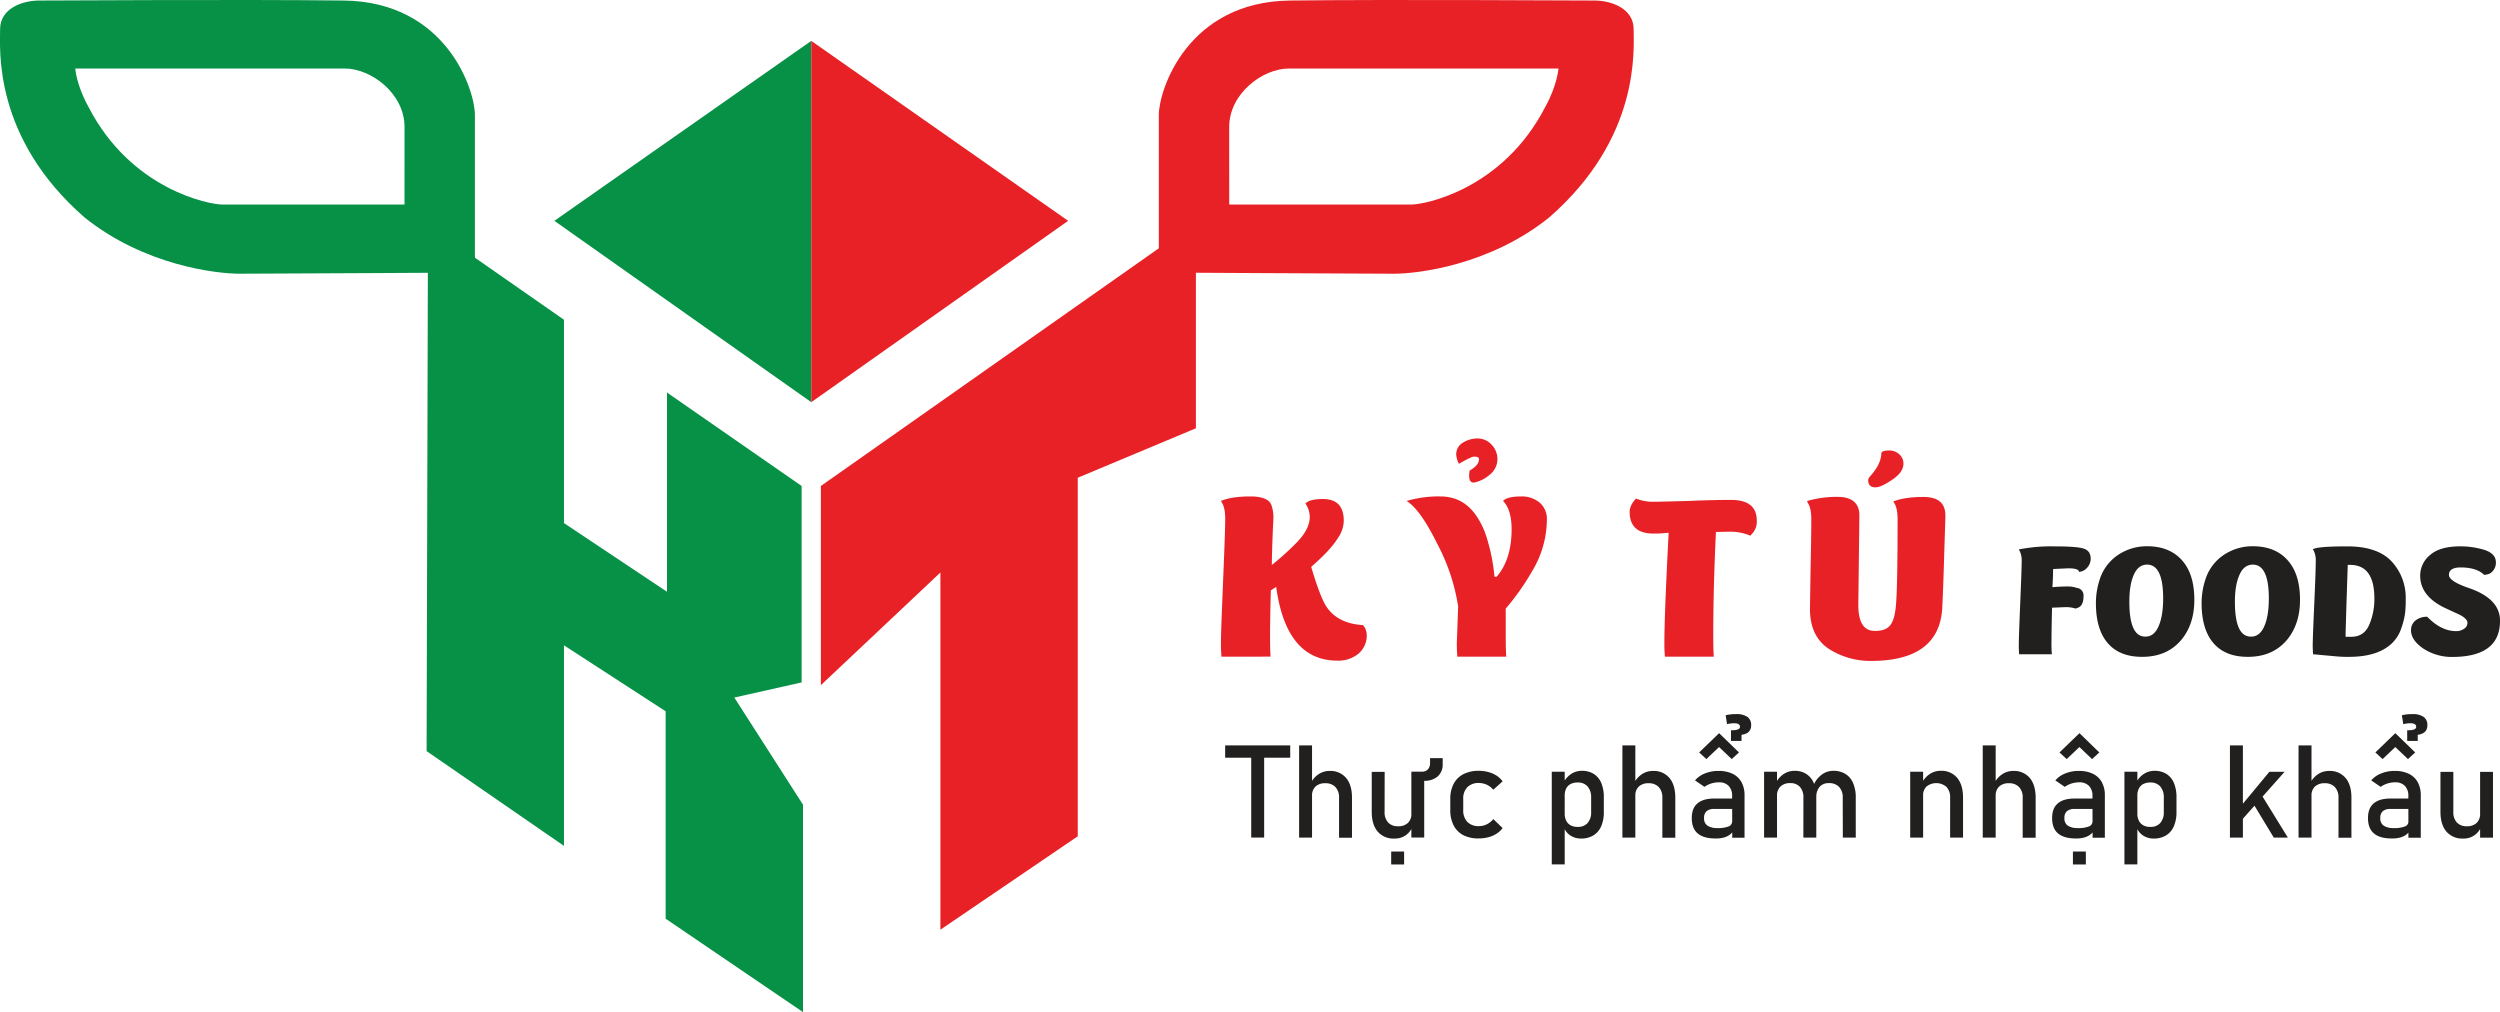
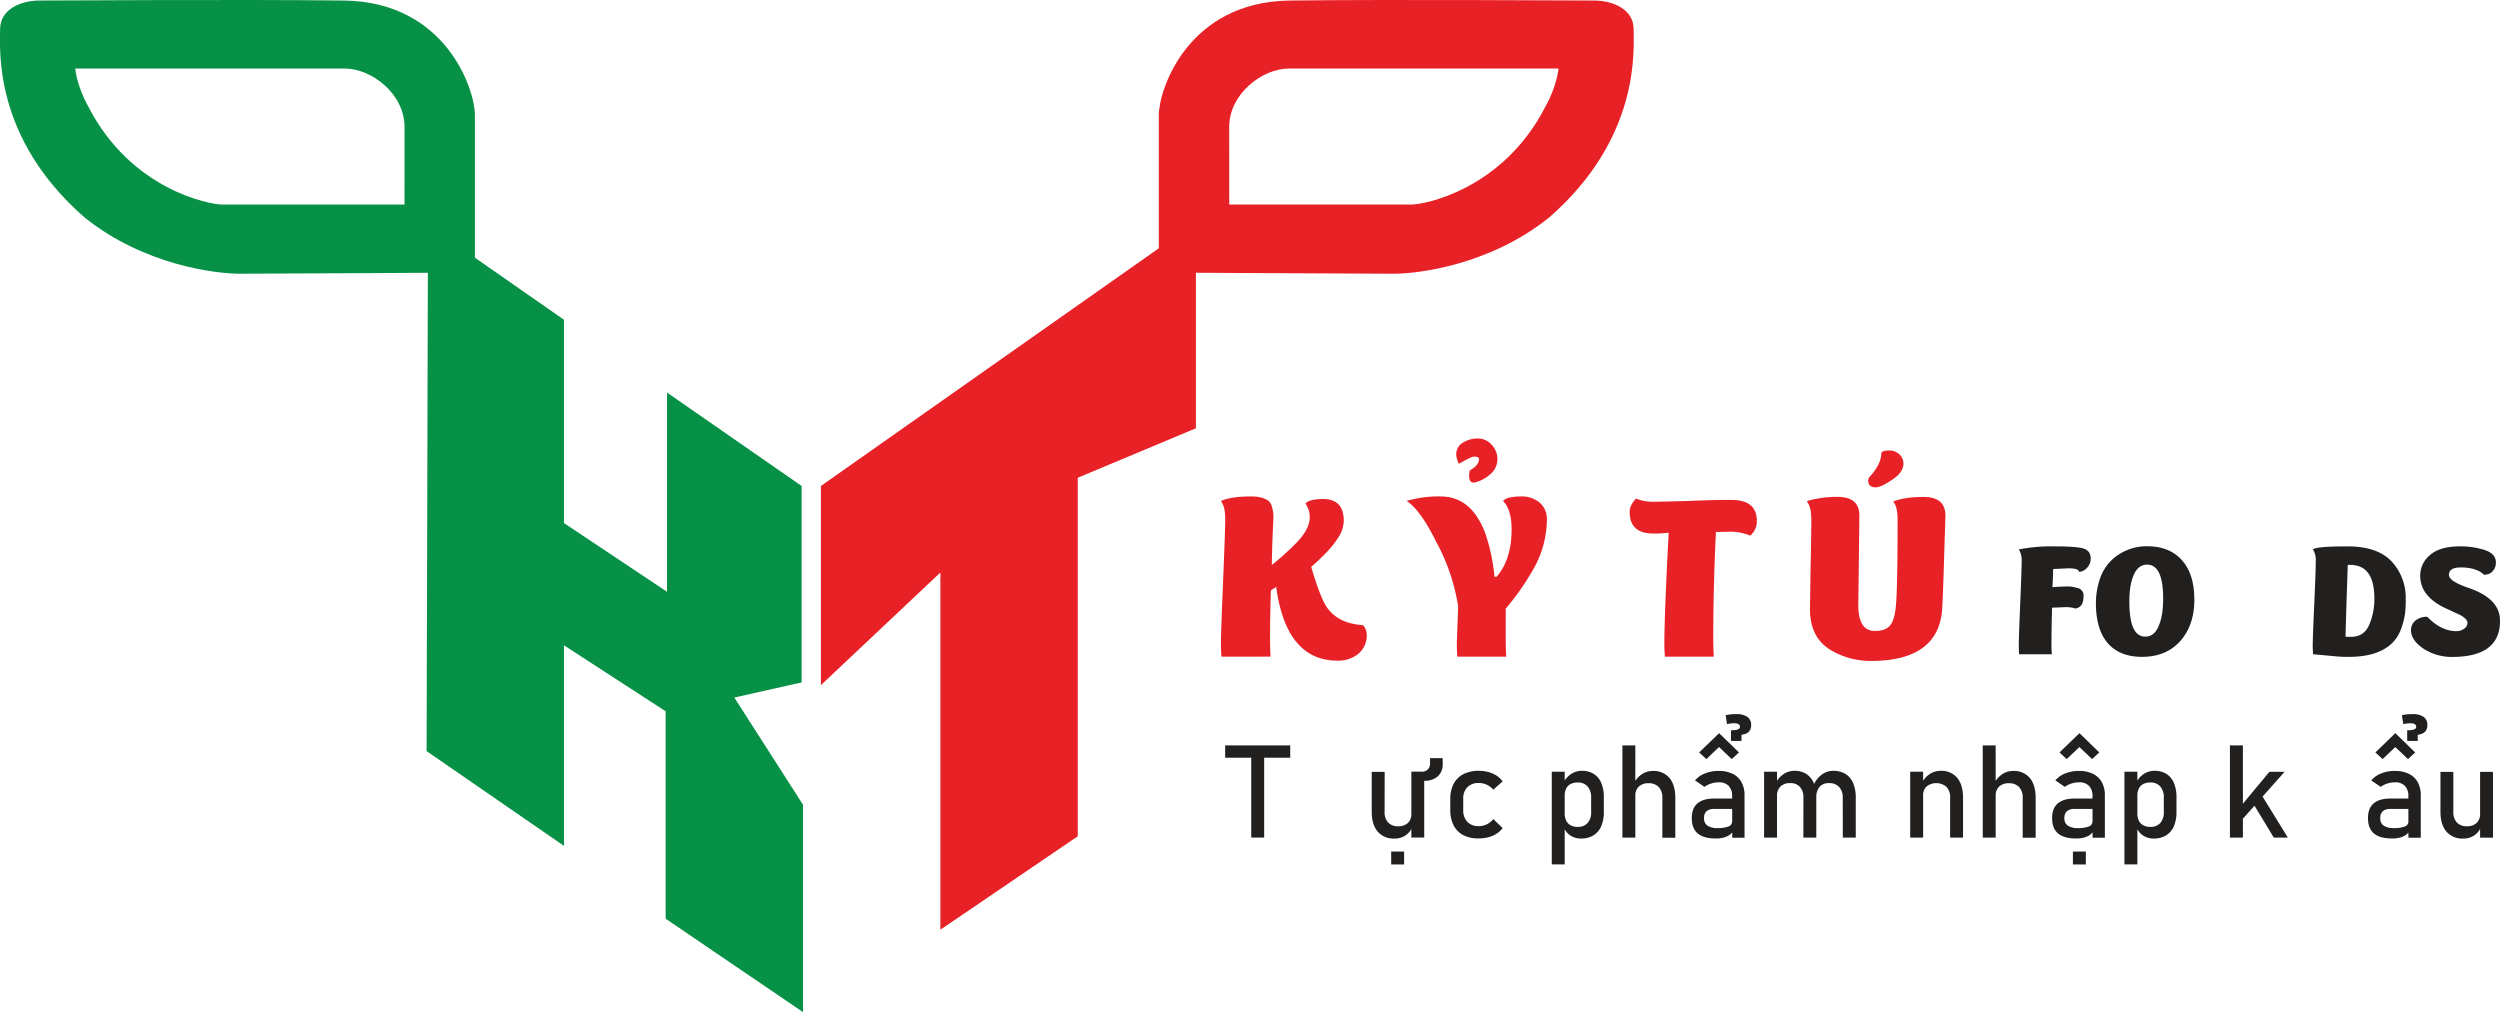
<svg xmlns="http://www.w3.org/2000/svg" id="Layer_1" data-name="Layer 1" viewBox="0 0 1001.34 405.39">
  <defs>
    <style>.cls-1{fill:#079146;}.cls-2{fill:#e82127;}.cls-3{fill:#221f1f;}</style>
  </defs>
  <path class="cls-1" d="M1478,918.86c-41.09-.48-114.68,0-121.85,0s-15.76,3.35-15.76,11.47-2.87,43.48,33.92,75.5c23.89,19.11,52.56,22.46,62.12,22.46s94.14-.48,94.14-.48V964.73C1530.59,954.7,1519.12,919.34,1478,918.86Zm24.37,81.71h-73.11c-4.77,0-36.31-5.73-53.51-39.18-4.78-8.6-5.26-15.29-5.26-15.29h108c10.51,0,23.89,10,23.89,23.41Z" transform="translate(-1340.35 -918.65)" />
  <path class="cls-2" d="M1804.5,964.73v63.08s84.57.48,94.13.48,38.23-3.35,62.12-22.46c36.79-32,33.93-67.38,33.93-75.5s-8.6-11.47-15.77-11.47-80.76-.48-121.85,0S1804.5,954.7,1804.5,964.73Zm28.19,4.78c0-13.38,13.38-23.41,23.89-23.41h108s-.48,6.69-5.25,15.29c-17.21,33.45-48.74,39.18-53.52,39.18h-73.11Z" transform="translate(-1340.35 -918.65)" />
  <polygon class="cls-1" points="171.42 90.11 225.89 128.07 225.89 209.51 267.16 237.02 267.16 157.23 321.08 194.65 321.08 273.33 294.12 279.39 321.63 322.31 321.63 405.39 266.61 367.97 266.61 284.89 225.89 258.48 225.89 338.81 170.87 300.85 171.42 90.11" />
  <polygon class="cls-2" points="328.79 194.65 328.79 274.43 376.66 229.31 376.66 372.38 431.68 334.96 431.68 191.35 479 171.54 479 89 328.79 194.65" />
-   <polygon class="cls-1" points="222.04 88.45 324.94 161.09 324.94 16.37 222.04 88.45" />
-   <polygon class="cls-2" points="427.83 88.45 324.94 161.09 324.94 16.37 427.83 88.45" />
  <path class="cls-3" d="M2149.09,1180.7c-.07-.65-.14-2-.14-3.75,0-2.23.21-7.77.57-16.63s.58-14.4.58-16.78a8.53,8.53,0,0,0-.86-4.32l-.29-.5a67.19,67.19,0,0,1,14.33-1.23c5.83,0,9.72.29,11.59.87s2.88,1.87,2.88,4.1a5.43,5.43,0,0,1-1.44,3.6,4.79,4.79,0,0,1-3.24,1.66c0-.94-1.44-1.44-4.32-1.44l-6.05.28-.07,3.17c-.07,1.73-.14,3.1-.22,4.11,2.38-.22,4.54-.29,6.48-.29a11.16,11.16,0,0,1,3.32.58,3,3,0,0,1,2.66,3.31c0,2.59-.79,4.17-2.38,4.68l-.79.29a12.41,12.41,0,0,0-4.1-.58l-5.33.22c-.14,5.83-.22,10.15-.22,13.1a45.9,45.9,0,0,0,.15,5.55Z" transform="translate(-1340.35 -918.65)" />
  <path class="cls-3" d="M2214.26,1143c3.38,3.74,5,9.07,5,15.91,0,6.34-1.66,11.59-5,15.77-3.82,4.68-9.08,7.06-15.92,7.06-6,0-10.51-1.8-13.68-5.4s-4.82-9-4.82-16a30.09,30.09,0,0,1,2.09-11.16,18.62,18.62,0,0,1,6.91-8.35,20.72,20.72,0,0,1,11.73-3.39C2206.41,1137.49,2211,1139.36,2214.26,1143Zm-9.37,26.57c1.23-2.67,1.88-6.41,1.88-11.24,0-9-2.16-13.53-6.41-13.53-2.23,0-4,1.22-5.19,3.74-1.29,2.67-1.94,6.34-1.94,11.09,0,9.36,2.09,14,6.34,14C2201.87,1173.71,2203.67,1172.34,2204.89,1169.61Z" transform="translate(-1340.35 -918.65)" />
-   <path class="cls-3" d="M2256.59,1143c3.38,3.74,5,9.07,5,15.91,0,6.34-1.66,11.59-5,15.77-3.82,4.68-9.07,7.06-15.91,7.06-6,0-10.52-1.8-13.68-5.4s-4.83-9-4.83-16a30.09,30.09,0,0,1,2.09-11.16,18.68,18.68,0,0,1,6.91-8.35,20.75,20.75,0,0,1,11.74-3.39C2248.74,1137.49,2253.35,1139.36,2256.59,1143Zm-9.36,26.57c1.22-2.67,1.87-6.41,1.87-11.24,0-9-2.16-13.53-6.41-13.53-2.23,0-4,1.22-5.18,3.74-1.3,2.67-2,6.34-2,11.09,0,9.36,2.09,14,6.34,14C2244.2,1173.71,2246,1172.34,2247.23,1169.61Z" transform="translate(-1340.35 -918.65)" />
  <path class="cls-3" d="M2275.45,1181.49l-8.64-.79c-.07-1.23-.14-2.52-.14-3.75.07-3.53.29-9.14.65-16.92.36-8.28.57-13.83.57-16.49a8.6,8.6,0,0,0-.86-4.39l-.29-.43c.79-.8,5.4-1.23,13.82-1.23s14.62,2.23,18.37,6.77a21.32,21.32,0,0,1,5,14.19,46.82,46.82,0,0,1-.28,6,31.2,31.2,0,0,1-1.59,6.12,14.88,14.88,0,0,1-3.6,5.69c-3.81,3.68-9.58,5.48-17.21,5.48C2279.48,1181.78,2277.54,1181.7,2275.45,1181.49Zm6.19-36.58h-.93c-.58,17.28-.87,26.86-.87,28.8h2.24c3.6,0,6.05-1.73,7.41-5.26a26.06,26.06,0,0,0,1.88-10.08C2291.37,1149.37,2288.13,1144.91,2281.64,1144.91Z" transform="translate(-1340.35 -918.65)" />
  <path class="cls-3" d="M2328.44,1153.91c8.86,2.88,13.33,7.34,13.25,13.46,0,9.58-6.4,14.41-19.15,14.41a20.77,20.77,0,0,1-11.38-3.24c-3.38-2.24-5.11-4.76-5.11-7.42a4.89,4.89,0,0,1,1.87-4,7.33,7.33,0,0,1,4.61-1.44l.29.29c3.67,3.67,7.42,5.47,11.3,5.47a5.27,5.27,0,0,0,3.17-.94,2.79,2.79,0,0,0,1.37-2.37c0-1.08-1-2.09-2.95-3.17l-6.48-3q-9.51-4.74-9.51-12.74a10.64,10.64,0,0,1,3.89-8.21c2.67-2.38,6.7-3.53,12.17-3.53a32.62,32.62,0,0,1,8.71,1.15c3.68.94,5.55,2.67,5.55,5.26a4.94,4.94,0,0,1-1.15,3.38,3.83,3.83,0,0,1-2.31,1.45l-1.22.21c-2-2-5.19-3-9.43-3-3.1,0-4.69,1-4.69,3C2321.24,1150.52,2323.62,1152.18,2328.44,1153.91Z" transform="translate(-1340.35 -918.65)" />
  <path class="cls-2" d="M1829.59,1181.68c-.1-1-.21-2.89-.21-5.56,0-3.32.32-11.56.86-24.72s.85-21.4.85-24.93q0-4.34-1.28-6.42l-.43-.75c2.67-1.17,6.63-1.81,12.09-1.81,3.1,0,5.46.64,7,1.81a4.62,4.62,0,0,1,1.28,2.14,14.64,14.64,0,0,1,.64,5c-.32,6.1-.53,12.31-.64,18.51a107.82,107.82,0,0,0,10.06-9.09c5.45-5.67,6.52-10.81,3.42-15.52,1-1.17,3.32-1.81,7-1.81,5.57,0,8.35,2.88,8.35,8.77a12.58,12.58,0,0,1-2.35,6.85c-2,3.31-5.67,7.17-10.7,11.55,2,6.74,3.74,11.56,5.35,14.66q4.34,8,15.4,8.67a6,6,0,0,1,1.5,3.85,9.53,9.53,0,0,1-3.32,7.6,12.59,12.59,0,0,1-8.45,2.78c-13.59,0-21.83-9.85-24.5-29.53l-2.14,1.39q-.32,11.55-.32,18.29c0,4.18.11,7,.21,8.24Z" transform="translate(-1340.35 -918.65)" />
  <path class="cls-2" d="M1924.07,1181.68c-.1-1-.21-2.89-.21-5.56l.53-14.55a79.25,79.25,0,0,0-8.56-25.47c-4.38-8.88-8.45-14.55-12.09-16.8a45.45,45.45,0,0,1,13.49-1.81c6.31,0,11.23,2.78,14.76,8.23a31.24,31.24,0,0,1,3.75,8,73.81,73.81,0,0,1,3.2,15.94h.86c4-4.6,6-11,6-19,0-5.25-1.17-9.1-3.42-11.35,1-1.17,3.42-1.81,7.17-1.81a11.05,11.05,0,0,1,7.59,2.56,8.56,8.56,0,0,1,2.79,6.74,40.26,40.26,0,0,1-5.67,20.23,99.77,99.77,0,0,1-10.81,15.4v11c0,4.18.11,7,.21,8.24Zm8.67-79.07c0-.75-.64-1.07-1.93-1.07-.85,0-2.88,1-6.1,2.89a9.11,9.11,0,0,1-1.07-3.42,5.35,5.35,0,0,1,2.79-5.14,11.11,11.11,0,0,1,5.67-1.6,7.53,7.53,0,0,1,5.56,2.35,8.27,8.27,0,0,1,2.46,6,7.83,7.83,0,0,1-2.89,6,14.08,14.08,0,0,1-6.42,3.32c-1.82.11-2.35-1.5-1.82-4.81C1931.45,1105.72,1932.74,1104.22,1932.74,1102.61Z" transform="translate(-1340.35 -918.65)" />
  <path class="cls-2" d="M2007.21,1181.68a55.11,55.11,0,0,1-.22-5.56c0-7,.54-21.72,1.72-44.08l-2.68.21c-1.07.11-2.25.11-3.42.11-6.32,0-9.52-2.89-9.52-8.67,0-1.82.85-3.53,2.56-5.35a18,18,0,0,0,6.42,1.29c1.71,0,6.53-.11,14.55-.33,7.17-.32,12.84-.42,17.12-.42q10.27,0,10.27,8.34a7,7,0,0,1-1.92,5.24l-.64.75a21,21,0,0,0-7.92-1.6l-5.89.11c-.74,15.62-1.07,29.53-1.07,41.72,0,4.18.11,7,.22,8.24Z" transform="translate(-1340.35 -918.65)" />
  <path class="cls-2" d="M2098.69,1119.52c2.89-1.18,6.85-1.82,12.09-1.82,5.88,0,8.77,2.46,8.77,7.49,0,1.07-.21,6.85-.53,17.44-.32,11.23-.64,17.87-.75,20-1,13.8-10.49,20.75-28.57,20.75a31,31,0,0,1-15.94-4.28c-5.67-3.31-8.45-8.88-8.45-16.47l.21-14.66c.21-9.52.32-16.69.32-21.29q0-4.34-1.28-6.42l-.43-.75c0-.22,1.07-.54,3.32-1a44.74,44.74,0,0,1,8.77-.86c5.88,0,8.88,2.46,8.88,7.49l-.43,35.84c0,7,2.25,10.38,6.64,10.38,2.88,0,5-.75,6.2-2.35s1.93-4.18,2.25-8.13c.43-5,.64-16.48.64-34.24q0-4.34-1.28-6.42Zm-1.61-20.44a5.89,5.89,0,0,1,3.85,1.39,5.05,5.05,0,0,1,1.83,3.75c0,2.46-1.5,4.6-4.61,6.63-2.89,2-5.13,3-6.63,3-1.93,0-2.89-1-2.89-2.78a2.22,2.22,0,0,1,.75-1.61c2.89-3.21,4.39-6.2,4.49-9.09Q2093.87,1099.08,2097.08,1099.08Z" transform="translate(-1340.35 -918.65)" />
  <path class="cls-3" d="M1831.07,1217.21h26.06v4.93h-26.06Zm10.44,3h5.18v33.91h-5.18Z" transform="translate(-1340.35 -918.65)" />
-   <path class="cls-3" d="M1860.69,1217.21h5.18v36.93h-5.18Zm16,21a6,6,0,0,0-1.45-4.31,5.31,5.31,0,0,0-4.06-1.53,5.48,5.48,0,0,0-3.93,1.32,4.94,4.94,0,0,0-1.38,3.74l-.53-5.08a9.32,9.32,0,0,1,3.18-3.62,7.82,7.82,0,0,1,4.36-1.29,8.18,8.18,0,0,1,6.64,2.81q2.36,2.8,2.35,7.94v16h-5.18Z" transform="translate(-1340.35 -918.65)" />
  <path class="cls-3" d="M1894.93,1243.8a6,6,0,0,0,1.41,4.28,5.15,5.15,0,0,0,4,1.51,5.42,5.42,0,0,0,3.94-1.34,5.1,5.1,0,0,0,1.4-3.84l.35,5.51a7.44,7.44,0,0,1-7.14,4.6,8.34,8.34,0,0,1-6.74-2.8c-1.58-1.88-2.37-4.51-2.37-7.92v-16h5.18Zm2.64,15.93h5.18v5.18h-5.18Zm8.08-32h5.15v26.37h-5.15Zm.15,3.66v-3.66h4.06a3.14,3.14,0,0,0,2.42-.92,3.72,3.72,0,0,0,.86-2.61v-1.88h5.06v2.39a6.29,6.29,0,0,1-2,4.93,8,8,0,0,1-5.54,1.75Z" transform="translate(-1340.35 -918.65)" />
  <path class="cls-3" d="M1926.49,1253.18a9.17,9.17,0,0,1-3.9-3.92,13.13,13.13,0,0,1-1.35-6.19v-4.35a12.87,12.87,0,0,1,1.35-6.12,9.11,9.11,0,0,1,3.9-3.87,13.13,13.13,0,0,1,6.16-1.34,14.65,14.65,0,0,1,3.87.5,11.8,11.8,0,0,1,3.27,1.43,9.08,9.08,0,0,1,2.41,2.29l-3.73,3.35a7.78,7.78,0,0,0-2.62-2,7.4,7.4,0,0,0-3.13-.69,6.21,6.21,0,0,0-4.64,1.68,6.4,6.4,0,0,0-1.65,4.72v4.35a6.67,6.67,0,0,0,1.63,4.82,6.16,6.16,0,0,0,4.66,1.7,7,7,0,0,0,3.15-.73,7.68,7.68,0,0,0,2.6-2.09l3.73,3.61a9.22,9.22,0,0,1-2.44,2.25,11.29,11.29,0,0,1-3.26,1.41,15,15,0,0,1-3.85.48A13.13,13.13,0,0,1,1926.49,1253.18Z" transform="translate(-1340.35 -918.65)" />
  <path class="cls-3" d="M1961.89,1227.77h5.18v37.09h-5.18Zm7.51,25.57a6.93,6.93,0,0,1-2.69-3.34l.36-5.51a6.23,6.23,0,0,0,.61,2.89,4.15,4.15,0,0,0,1.76,1.83,5.69,5.69,0,0,0,2.81.64,5.07,5.07,0,0,0,4-1.56,6.37,6.37,0,0,0,1.41-4.41v-5.72a6.55,6.55,0,0,0-1.41-4.49,5,5,0,0,0-4-1.6,5.92,5.92,0,0,0-2.81.61,4,4,0,0,0-1.76,1.79,6.06,6.06,0,0,0-.61,2.83l-.54-5.08a9.2,9.2,0,0,1,3.13-3.57,7.67,7.67,0,0,1,4.29-1.26,8.79,8.79,0,0,1,4.79,1.26,7.85,7.85,0,0,1,3,3.67,14.55,14.55,0,0,1,1,5.82v5.74a14,14,0,0,1-1.07,5.74,7.84,7.84,0,0,1-3.13,3.64,9.23,9.23,0,0,1-4.92,1.26A7.72,7.72,0,0,1,1969.4,1253.34Z" transform="translate(-1340.35 -918.65)" />
  <path class="cls-3" d="M1990.18,1217.21h5.18v36.93h-5.18Zm16,21a6,6,0,0,0-1.44-4.31,5.34,5.34,0,0,0-4.07-1.53,5.45,5.45,0,0,0-3.92,1.32,4.9,4.9,0,0,0-1.39,3.74l-.53-5.08a9.34,9.34,0,0,1,3.19-3.62,7.76,7.76,0,0,1,4.35-1.29,8.2,8.2,0,0,1,6.65,2.81c1.56,1.87,2.35,4.52,2.35,7.94v16h-5.19Z" transform="translate(-1340.35 -918.65)" />
  <path class="cls-3" d="M2020.38,1252.5c-1.61-1.34-2.41-3.39-2.41-6.13s.74-4.57,2.21-5.87,3.7-2,6.68-2h7.49l.36,4.17h-7.82a4.43,4.43,0,0,0-3,.9,3.52,3.52,0,0,0-1,2.76,3.41,3.41,0,0,0,1.33,3,7,7,0,0,0,4,1,11.83,11.83,0,0,0,4.44-.64,2.09,2.09,0,0,0,1.46-2l.53,3.71a6.14,6.14,0,0,1-1.69,1.75,7.32,7.32,0,0,1-2.32,1,11.91,11.91,0,0,1-3,.34Q2022.8,1254.52,2020.38,1252.5Zm13.75-15.07a5.59,5.59,0,0,0-1.39-4,5.17,5.17,0,0,0-3.92-1.43,10.17,10.17,0,0,0-3.09.48,9.22,9.22,0,0,0-2.68,1.34l-3.78-2.59a9.81,9.81,0,0,1,4-2.8,14.21,14.21,0,0,1,5.44-1,12.57,12.57,0,0,1,5.62,1.16,8,8,0,0,1,3.55,3.35,10.7,10.7,0,0,1,1.22,5.3v16.94h-4.92Zm2.74-17.4-2.9,2.66-5.08-4.82-5.08,4.82-2.89-2.66,8-7.72Zm3.38-14.24a3.92,3.92,0,0,1,1.5,3.37c0,2.6-1.82,3.91-5.46,3.91l-2.21-1.93c2.13,0,3.2-.46,3.2-1.37s-.76-1.43-2.27-1.43a12.54,12.54,0,0,0-2.92.36l-.55-3.56a16.19,16.19,0,0,1,4.19-.46A7.58,7.58,0,0,1,2040.25,1205.79Zm-6.58,5.35,4.22.2v4.09h-4.22Z" transform="translate(-1340.35 -918.65)" />
  <path class="cls-3" d="M2046.93,1227.77h5.18v26.37h-5.18Zm15.75,10.39a6.18,6.18,0,0,0-1.38-4.31,4.94,4.94,0,0,0-3.88-1.53,5.4,5.4,0,0,0-3.93,1.35,5,5,0,0,0-1.38,3.78l-.53-5.08a9.37,9.37,0,0,1,3.18-3.68,7.82,7.82,0,0,1,4.36-1.3,8.5,8.5,0,0,1,4.72,1.26,7.9,7.9,0,0,1,3,3.67,14.74,14.74,0,0,1,1,5.82v16h-5.18Zm15.75,0a6,6,0,0,0-1.45-4.31,5.34,5.34,0,0,0-4.07-1.53,4.75,4.75,0,0,0-3.73,1.47,6.07,6.07,0,0,0-1.32,4.17l-1-5.08a10.12,10.12,0,0,1,3.29-4.05,7.64,7.64,0,0,1,4.51-1.44,9,9,0,0,1,4.86,1.26,7.87,7.87,0,0,1,3.07,3.67,14.37,14.37,0,0,1,1.06,5.82v16h-5.18Z" transform="translate(-1340.35 -918.65)" />
  <path class="cls-3" d="M2105.45,1227.77h5.18v26.37h-5.18Zm16,10.39a6,6,0,0,0-1.45-4.31,6.27,6.27,0,0,0-8-.18,5,5,0,0,0-1.39,3.78l-.53-5.08a9.39,9.39,0,0,1,3.19-3.68,7.77,7.77,0,0,1,4.35-1.3,8.2,8.2,0,0,1,6.65,2.81c1.56,1.87,2.35,4.52,2.35,7.94v16h-5.18Z" transform="translate(-1340.35 -918.65)" />
  <path class="cls-3" d="M2134.51,1217.21h5.18v36.93h-5.18Zm16,21a6,6,0,0,0-1.44-4.31,5.34,5.34,0,0,0-4.07-1.53,5.45,5.45,0,0,0-3.92,1.32,4.9,4.9,0,0,0-1.39,3.74l-.53-5.08a9.26,9.26,0,0,1,3.19-3.62,7.76,7.76,0,0,1,4.35-1.29,8.21,8.21,0,0,1,6.65,2.81c1.56,1.87,2.35,4.52,2.35,7.94v16h-5.19Z" transform="translate(-1340.35 -918.65)" />
  <path class="cls-3" d="M2164.71,1252.5c-1.61-1.34-2.41-3.39-2.41-6.13s.74-4.57,2.21-5.87,3.7-2,6.68-2h7.49l.36,4.17h-7.82a4.43,4.43,0,0,0-3,.9,3.52,3.52,0,0,0-1,2.76,3.41,3.41,0,0,0,1.33,3,7,7,0,0,0,4,1,11.74,11.74,0,0,0,4.43-.64,2.08,2.08,0,0,0,1.47-2l.53,3.71a6.14,6.14,0,0,1-1.69,1.75,7.28,7.28,0,0,1-2.33,1,11.77,11.77,0,0,1-3,.34Q2167.13,1254.52,2164.71,1252.5Zm13.75-15.07a5.59,5.59,0,0,0-1.39-4,5.17,5.17,0,0,0-3.92-1.43,10.17,10.17,0,0,0-3.09.48,9.22,9.22,0,0,0-2.68,1.34l-3.79-2.59a9.91,9.91,0,0,1,4-2.8,14.21,14.21,0,0,1,5.44-1,12.57,12.57,0,0,1,5.62,1.16,8,8,0,0,1,3.55,3.35,10.7,10.7,0,0,1,1.22,5.3v16.94h-4.92Zm2.74-17.4-2.9,2.66-5.08-4.82-5.08,4.82-2.89-2.66,8-7.72Zm-10.57,39.7h5.18v5.18h-5.18Z" transform="translate(-1340.35 -918.65)" />
  <path class="cls-3" d="M2191.26,1227.77h5.18v37.09h-5.18Zm7.52,25.57a7,7,0,0,1-2.7-3.34l.36-5.51a6.23,6.23,0,0,0,.61,2.89,4.21,4.21,0,0,0,1.76,1.83,5.69,5.69,0,0,0,2.81.64,5.09,5.09,0,0,0,4-1.56,6.37,6.37,0,0,0,1.41-4.41v-5.72a6.55,6.55,0,0,0-1.41-4.49,5,5,0,0,0-4-1.6,5.92,5.92,0,0,0-2.81.61,4.06,4.06,0,0,0-1.76,1.79,6.06,6.06,0,0,0-.61,2.83l-.53-5.08a9.1,9.1,0,0,1,3.12-3.57,7.7,7.7,0,0,1,4.29-1.26,8.79,8.79,0,0,1,4.79,1.26,7.93,7.93,0,0,1,3,3.67,14.73,14.73,0,0,1,1,5.82v5.74a14,14,0,0,1-1.07,5.74,7.88,7.88,0,0,1-3.12,3.64,9.29,9.29,0,0,1-4.93,1.26A7.71,7.71,0,0,1,2198.78,1253.34Z" transform="translate(-1340.35 -918.65)" />
  <path class="cls-3" d="M2233.52,1217.21h5.19v36.93h-5.19Zm2.24,26.92,13.56-16.36h6.1l-20,22.51Zm6.12-5.2,3.33-3.46,11.51,18.67h-5.64Z" transform="translate(-1340.35 -918.65)" />
-   <path class="cls-3" d="M2261,1217.21h5.19v36.93H2261Zm16,21a6,6,0,0,0-1.45-4.31,5.34,5.34,0,0,0-4.07-1.53,5.45,5.45,0,0,0-3.92,1.32,4.94,4.94,0,0,0-1.38,3.74l-.54-5.08a9.42,9.42,0,0,1,3.19-3.62,7.79,7.79,0,0,1,4.36-1.29,8.19,8.19,0,0,1,6.64,2.81q2.36,2.8,2.35,7.94v16H2277Z" transform="translate(-1340.35 -918.65)" />
  <path class="cls-3" d="M2291.24,1252.5c-1.61-1.34-2.42-3.39-2.42-6.13s.74-4.57,2.21-5.87,3.7-2,6.68-2h7.5l.35,4.17h-7.82a4.43,4.43,0,0,0-3,.9,3.52,3.52,0,0,0-1,2.76,3.41,3.41,0,0,0,1.33,3,7,7,0,0,0,4.06,1,11.77,11.77,0,0,0,4.43-.64,2.09,2.09,0,0,0,1.46-2l.53,3.71a6.14,6.14,0,0,1-1.69,1.75,7.32,7.32,0,0,1-2.32,1,11.77,11.77,0,0,1-3,.34Q2293.64,1254.52,2291.24,1252.5Zm13.74-15.07a5.54,5.54,0,0,0-1.39-4,5.17,5.17,0,0,0-3.92-1.43,10.17,10.17,0,0,0-3.09.48,9.35,9.35,0,0,0-2.68,1.34l-3.78-2.59a9.88,9.88,0,0,1,4-2.8,14.22,14.22,0,0,1,5.45-1,12.56,12.56,0,0,1,5.61,1.16,8.08,8.08,0,0,1,3.56,3.35,10.81,10.81,0,0,1,1.22,5.3v16.94H2305Zm2.74-17.4-2.89,2.66-5.08-4.82-5.08,4.82-2.9-2.66,8-7.72Zm3.38-14.24a3.92,3.92,0,0,1,1.5,3.37c0,2.6-1.82,3.91-5.46,3.91l-2.21-1.93c2.13,0,3.2-.46,3.2-1.37s-.76-1.43-2.26-1.43a12.41,12.41,0,0,0-2.92.36l-.56-3.56a16.24,16.24,0,0,1,4.19-.46A7.58,7.58,0,0,1,2311.1,1205.79Zm-6.58,5.35,4.22.2v4.09h-4.22Z" transform="translate(-1340.35 -918.65)" />
  <path class="cls-3" d="M2323,1243.8a6,6,0,0,0,1.41,4.28,5.17,5.17,0,0,0,4,1.51,5.41,5.41,0,0,0,3.93-1.34,5.06,5.06,0,0,0,1.4-3.84l.36,5.51a7.61,7.61,0,0,1-2.64,3.28,7.49,7.49,0,0,1-4.5,1.32,8.34,8.34,0,0,1-6.74-2.8c-1.59-1.88-2.38-4.51-2.38-7.92v-16H2323Zm10.72-16h5.16v26.37h-5.16Z" transform="translate(-1340.35 -918.65)" />
</svg>